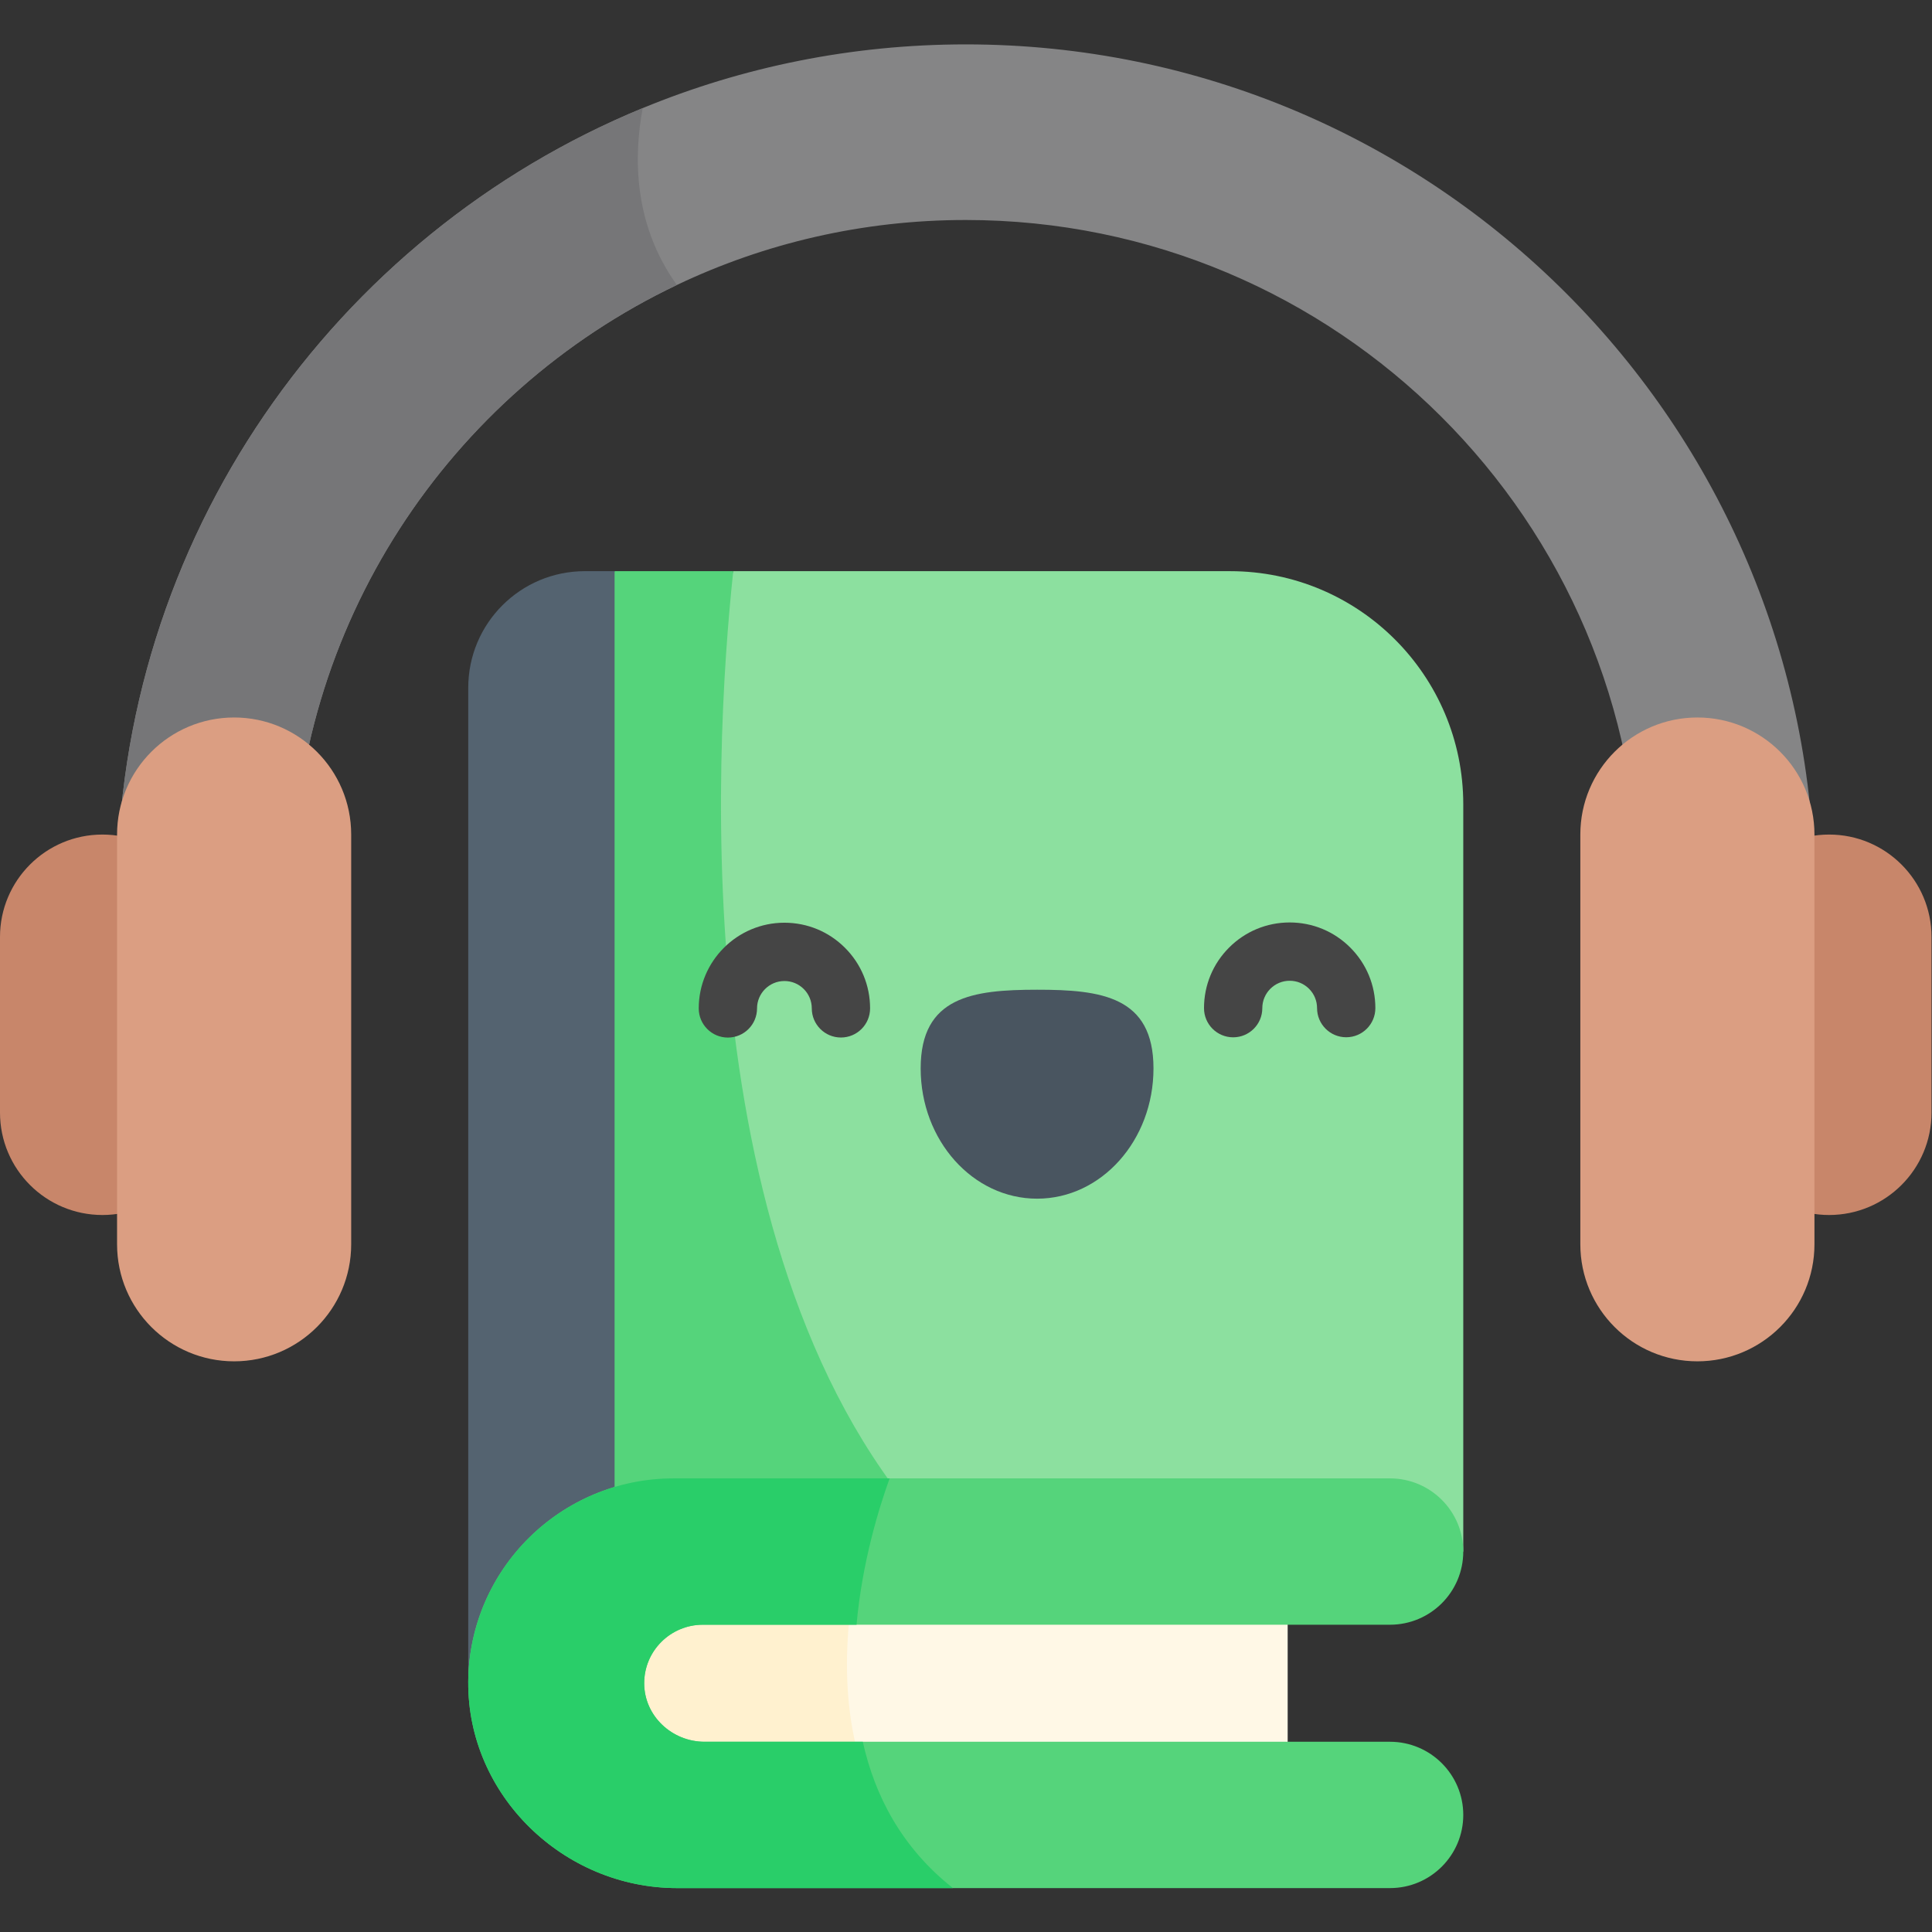
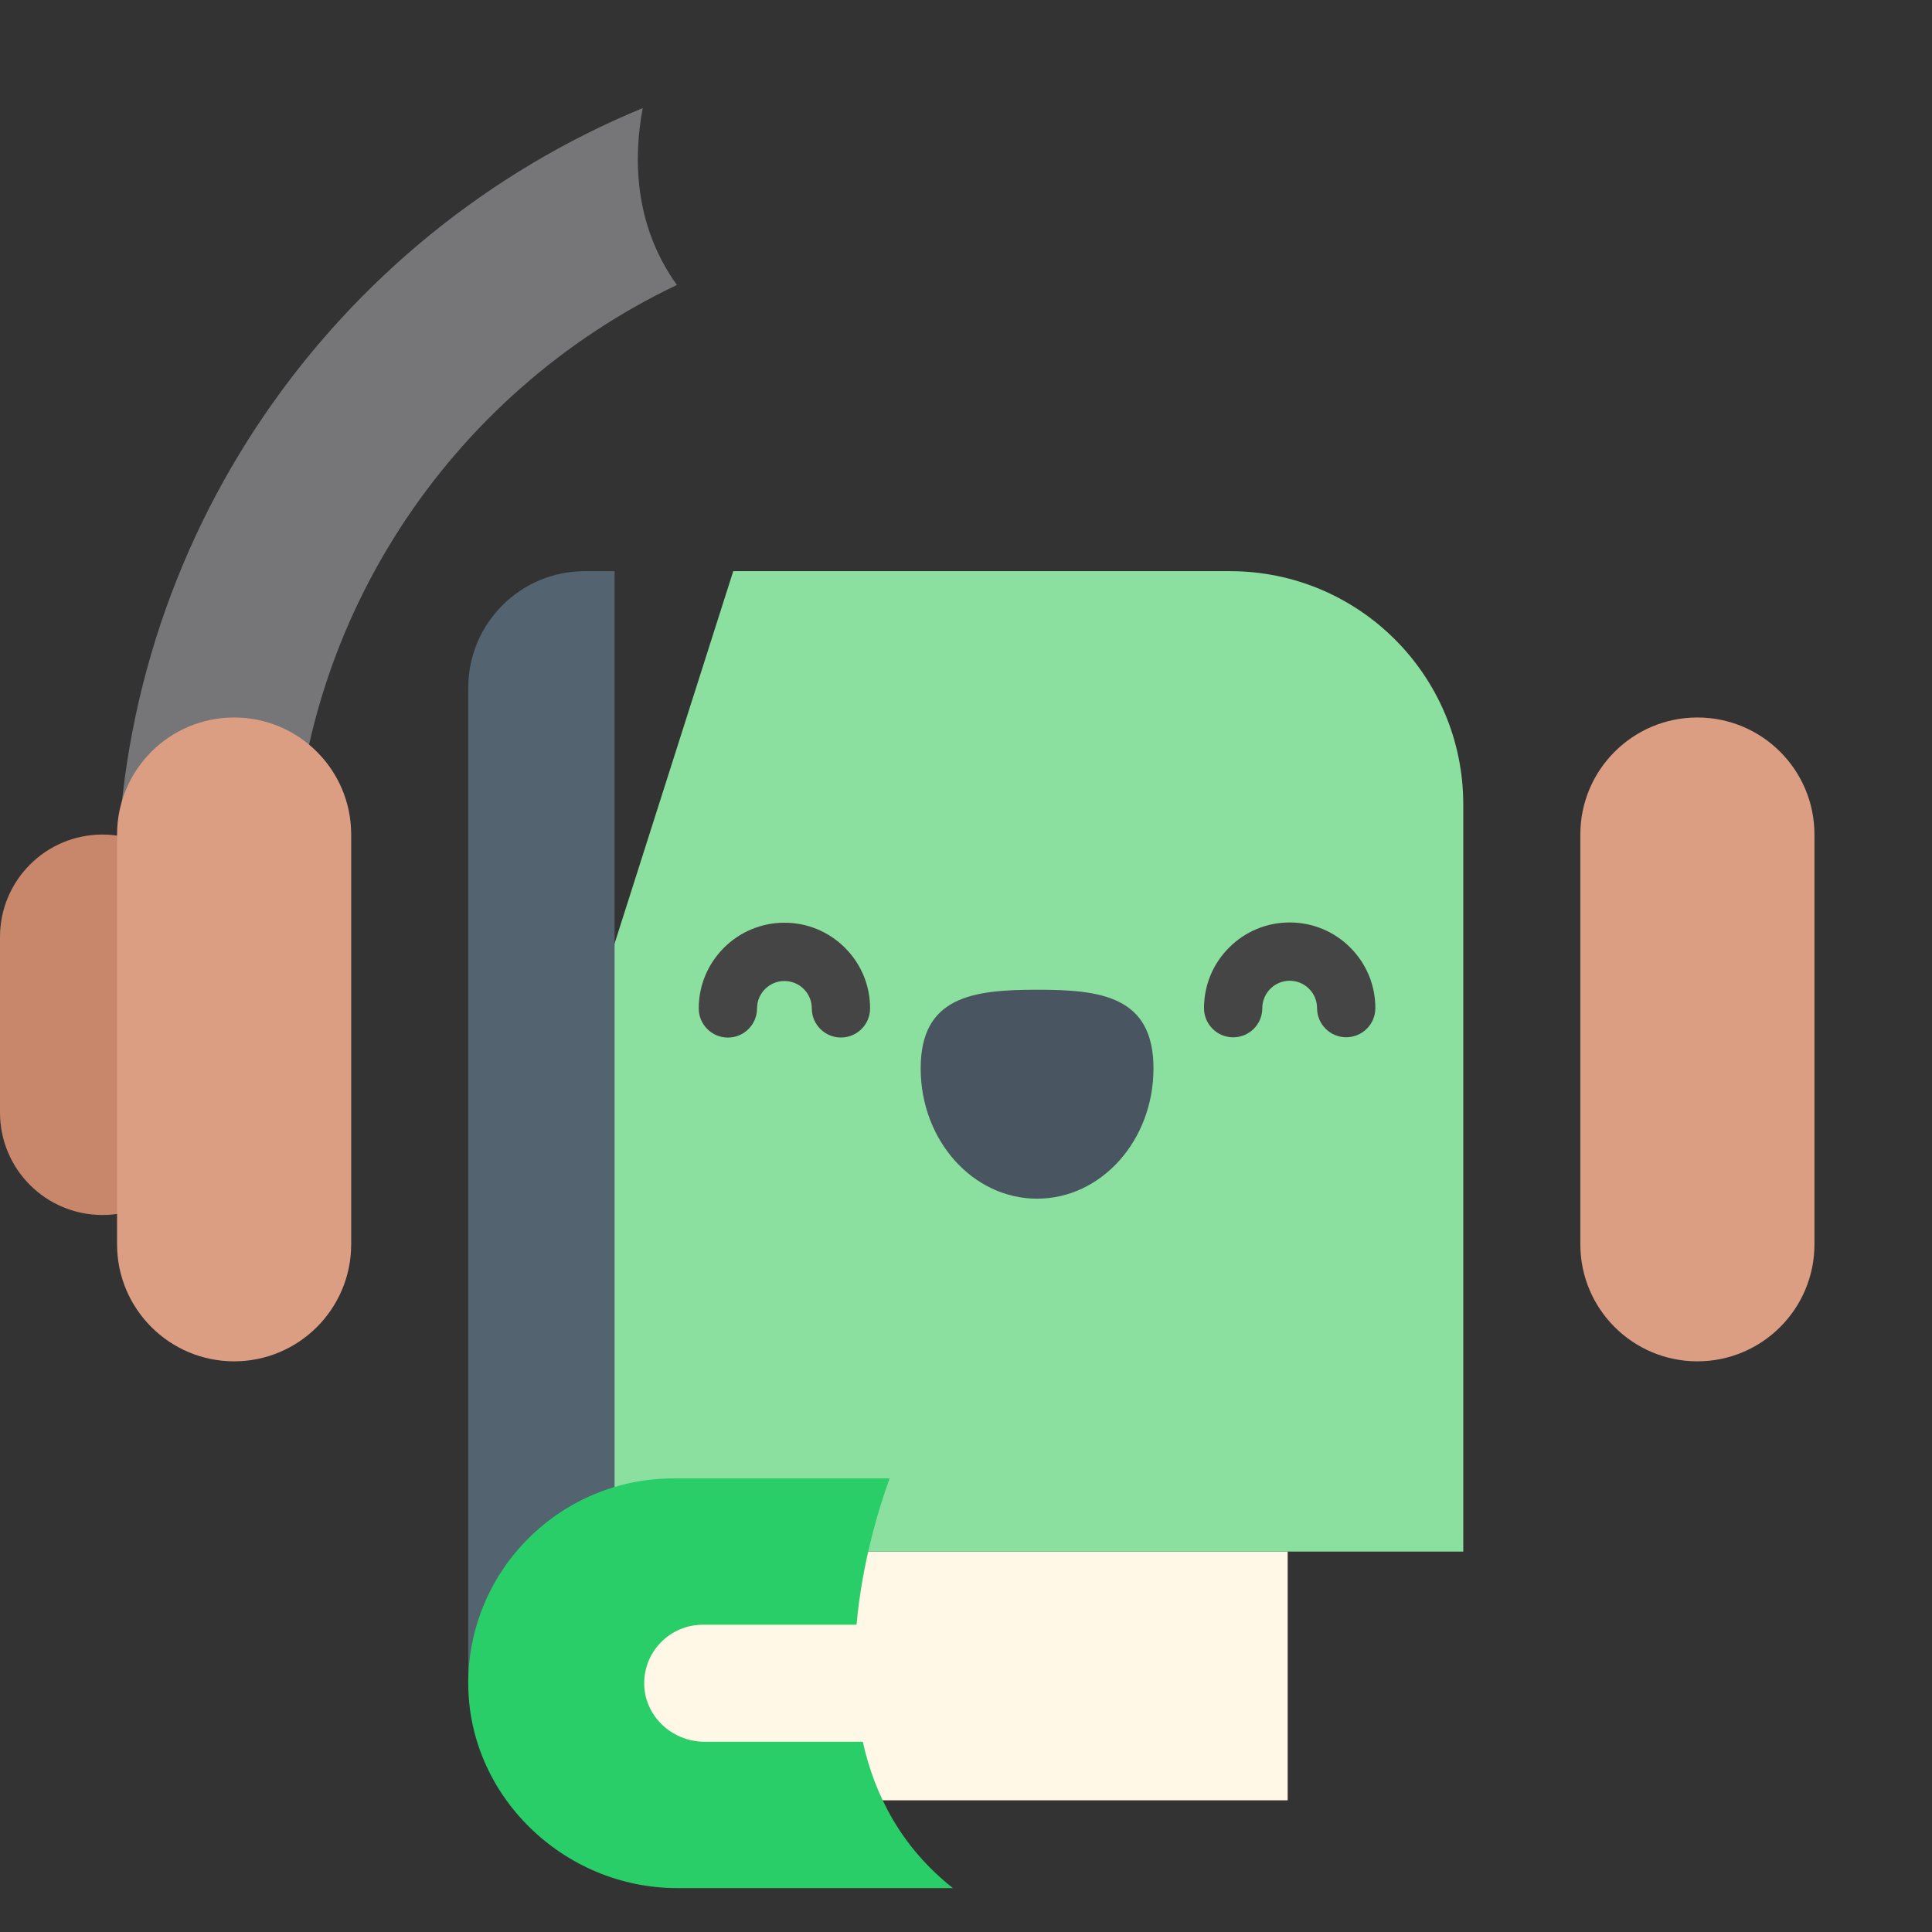
<svg xmlns="http://www.w3.org/2000/svg" version="1.1" id="svg5118" width="682.667" height="682.667" viewBox="0 0 682.667 682.667">
  <rect x="0" y="0" width="682.667" height="682.667" fill="#333333" stroke="none" />
  <defs id="defs5122">
    <clipPath id="clipPath5132">
      <path d="M 0,512 H 512 V 0 H 0 Z" id="path5130" />
    </clipPath>
  </defs>
  <g id="g5124" transform="matrix(1.333,0,0,-1.333,0,682.667)">
    <g id="g5126">
      <g id="g5128" clip-path="url(#clipPath5132)">
        <g id="g5134" transform="translate(341.33,100.841)">
          <path d="m 0,0 v -65.929 h -155.143 c -8.572,0 -16.33,3.689 -21.946,9.654 -5.615,5.966 -9.087,14.197 -9.087,23.305 0,18.216 13.889,32.97 31.033,32.97 z" style="fill:#fff8e6;fill-opacity:1;fill-rule:nonzero;stroke:none" id="path5136" />
        </g>
        <g id="g5138" transform="translate(231.911,34.912)">
-           <path d="m 0,0 h -45.725 c -8.572,0 -16.33,3.689 -21.945,9.654 -5.615,5.966 -9.088,14.198 -9.088,23.305 0,18.216 13.889,32.97 31.033,32.97 H -3.822 C -8.047,47.332 -10.365,21.822 0,0" style="fill:#fff1cf;fill-opacity:1;fill-rule:nonzero;stroke:none" id="path5140" />
-         </g>
+           </g>
        <g id="g5142" transform="translate(480.967,275.396)">
-           <path d="m 0,0 h -46.539 c 0,98.806 -80.157,178.417 -178.428,178.417 -27.406,0 -53.369,-6.181 -76.572,-17.226 C -361.76,132.538 -403.395,71.132 -403.395,0 h -46.538 c 0,94.128 57.697,174.44 139.338,208.08 26.417,10.89 55.337,16.886 85.628,16.886 C -100.722,224.966 0,124.244 0,0" style="fill:#858586;fill-opacity:1;fill-rule:nonzero;stroke:none" id="path5144" />
-         </g>
+           </g>
        <g id="g5146" transform="translate(179.428,436.586)">
          <path d="m 0,0 c -60.221,-28.653 -101.856,-90.059 -101.856,-161.191 h -46.539 c 0,94.128 57.697,174.441 139.339,208.08 C -11.457,34.144 -11.601,16.155 0,0" style="fill:#767678;fill-opacity:1;fill-rule:nonzero;stroke:none" id="path5148" />
        </g>
        <g id="g5150" transform="translate(484.849,190.06)">
-           <path d="m 0,0 c 14.954,0 27.151,12.115 27.151,27.151 v 46.546 c 0,14.995 -12.156,27.151 -27.151,27.151 -14.954,0 -27.152,-12.114 -27.152,-27.151 V 27.151 C -27.152,12.156 -14.995,0 0,0" style="fill:#c8866a;fill-opacity:1;fill-rule:nonzero;stroke:none" id="path5152" />
-         </g>
+           </g>
        <g id="g5154" transform="translate(449.939,151.272)">
          <path d="m 0,0 c 17.09,0 31.03,13.845 31.03,31.03 v 108.606 c 0,17.138 -13.892,31.031 -31.03,31.031 -17.09,0 -31.03,-13.846 -31.03,-31.031 V 31.03 C -31.03,13.893 -17.138,0 0,0" style="fill:#db9e82;fill-opacity:1;fill-rule:nonzero;stroke:none" id="path5156" />
        </g>
        <g id="g5158" transform="translate(27.151,190.06)">
          <path d="m 0,0 c -14.954,0 -27.152,12.115 -27.152,27.151 v 46.546 c 0,14.995 12.157,27.151 27.152,27.151 14.954,0 27.152,-12.114 27.152,-27.151 V 27.151 C 27.152,12.156 14.995,0 0,0" style="fill:#c8866a;fill-opacity:1;fill-rule:nonzero;stroke:none" id="path5160" />
        </g>
        <g id="g5162" transform="translate(62.061,151.272)">
          <path d="m 0,0 c -17.09,0 -31.03,13.845 -31.03,31.03 v 108.606 c 0,17.138 13.892,31.031 31.03,31.031 17.09,0 31.03,-13.846 31.03,-31.031 V 31.03 C 31.03,13.893 17.138,0 0,0" style="fill:#db9e82;fill-opacity:1;fill-rule:nonzero;stroke:none" id="path5164" />
        </g>
        <g id="g5166" transform="translate(387.879,298.907)">
          <path d="m 0,0 v -198.065 h -201.692 c -9.798,0 -18.535,-4.822 -24.212,-12.354 l -14.579,124.842 46.971,147.395 H -61.818 C -27.674,61.818 0,34.144 0,0" style="fill:#8ce09f;fill-opacity:1;fill-rule:nonzero;stroke:none" id="path5168" />
        </g>
        <g id="g5170" transform="translate(251.734,100.841)">
-           <path d="m 0,0 h -65.548 c -9.798,0 -18.535,-4.822 -24.212,-12.353 l -27.248,124.841 28.186,147.396 h 31.455 C -62.55,211.346 -70.637,70.05 0,0" style="fill:#55d47b;fill-opacity:1;fill-rule:nonzero;stroke:none" id="path5172" />
-         </g>
+           </g>
        <g id="g5174" transform="translate(162.912,89.673)">
          <path d="m 0,0 c -4.832,-5.811 -7.758,-13.435 -7.758,-21.801 0,-0.649 0.021,-1.298 0.062,-1.937 h -31.095 v 263.881 c 0,17.072 13.837,30.909 30.909,30.909 l 7.882,0 z" style="fill:#546370;fill-opacity:1;fill-rule:nonzero;stroke:none" id="path5176" />
        </g>
        <g id="g5178" transform="translate(387.879,31.028)">
-           <path d="m 0,0 c 0,-10.674 -8.675,-19.39 -19.432,-19.39 h -188.947 c -30.147,0 -55.595,24.614 -55.379,54.699 0.217,29.806 24.522,53.905 54.421,53.905 H -19.432 C -8.706,89.214 0,80.529 0,69.813 0,59.139 -8.675,50.423 -19.432,50.423 h -182.137 c -8.561,0 -15.578,-6.934 -15.547,-15.568 0.031,-8.624 7.367,-15.454 16.001,-15.454 H -19.432 C -8.706,19.401 0,10.715 0,0" style="fill:#55d47b;fill-opacity:1;fill-rule:nonzero;stroke:none" id="path5180" />
-         </g>
+           </g>
        <g id="g5182" transform="translate(252.6,11.638)">
          <path d="m 0,0 h -73.1 c -30.147,0 -55.595,24.614 -55.379,54.699 0.217,29.806 24.521,53.905 54.421,53.905 h 57.274 c -2.874,-7.954 -7.305,-22.378 -8.768,-38.791 H -66.29 c -8.562,0 -15.578,-6.934 -15.547,-15.568 0.031,-8.623 7.367,-15.454 16.001,-15.454 h 41.943 C -20.73,24.531 -13.621,10.756 0,0" style="fill:#29ce69;fill-opacity:1;fill-rule:nonzero;stroke:none" id="path5184" />
        </g>
        <g id="g5186" transform="translate(305.762,228.93)">
          <path d="m 0,0 c -0.01,19.07 -13.825,20.855 -30.867,20.846 -17.042,-0.008 -30.856,-1.807 -30.847,-20.877 0.01,-19.07 13.833,-34.522 30.874,-34.513 C -13.798,-34.536 0.01,-19.07 0,0" style="fill:#495560;fill-opacity:1;fill-rule:nonzero;stroke:none" id="path5188" />
        </g>
        <g id="g5190" transform="translate(192.946,237.092)">
          <path d="m 0,0 c -4.266,0 -7.725,3.457 -7.727,7.724 -0.006,12.522 10.176,22.716 22.7,22.722 h 0.011 c 6.062,0 11.762,-2.36 16.05,-6.644 4.292,-4.288 6.657,-9.989 6.66,-16.056 C 37.696,3.478 34.238,0.017 29.97,0.015 h -0.003 c -4.266,0 -7.725,3.457 -7.727,7.724 -0.002,1.938 -0.757,3.76 -2.128,5.129 -1.37,1.369 -3.192,2.123 -5.128,2.123 H 14.98 C 10.979,14.989 7.725,11.732 7.727,7.731 7.729,3.463 4.272,0.002 0.003,0 Z" style="fill:#454545;fill-opacity:1;fill-rule:nonzero;stroke:none" id="path5192" />
        </g>
        <g id="g5194" transform="translate(326.882,237.16)">
          <path d="m 0,0 c -4.266,0 -7.725,3.457 -7.727,7.724 -0.003,6.066 2.356,11.77 6.644,16.061 4.287,4.292 9.989,6.657 16.056,6.66 h 0.012 c 6.061,0 11.761,-2.359 16.049,-6.643 4.292,-4.288 6.657,-9.989 6.66,-16.056 C 37.696,3.478 34.238,0.017 29.97,0.015 h -0.003 c -4.266,0 -7.725,3.457 -7.727,7.724 -10e-4,1.938 -0.757,3.759 -2.128,5.129 -1.37,1.369 -3.191,2.123 -5.127,2.123 H 14.98 C 10.979,14.989 7.725,11.732 7.727,7.731 7.729,3.463 4.272,0.002 0.004,0 Z" style="fill:#454545;fill-opacity:1;fill-rule:nonzero;stroke:none" id="path5196" />
        </g>
      </g>
    </g>
  </g>
</svg>